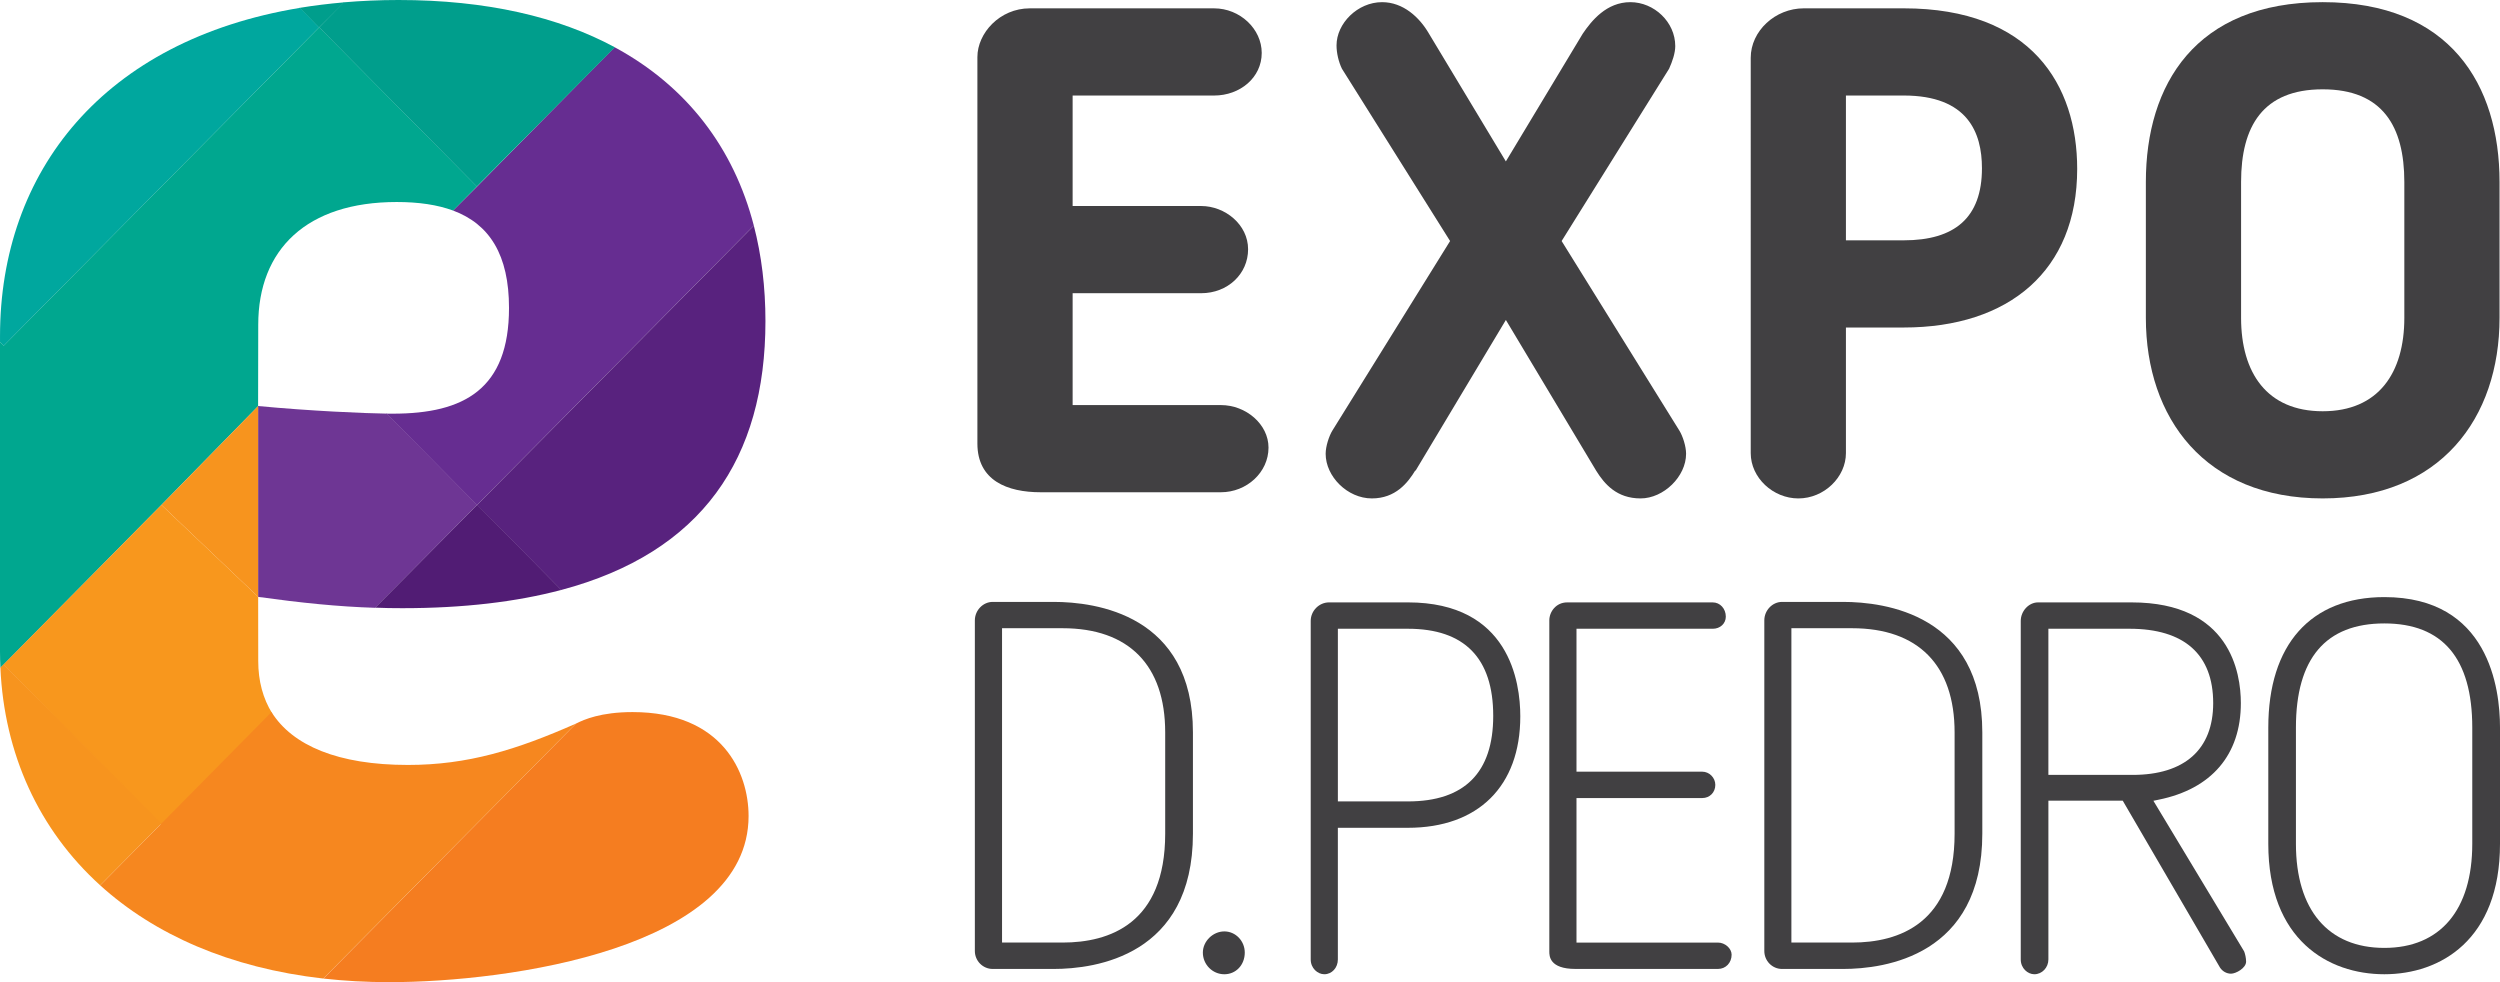
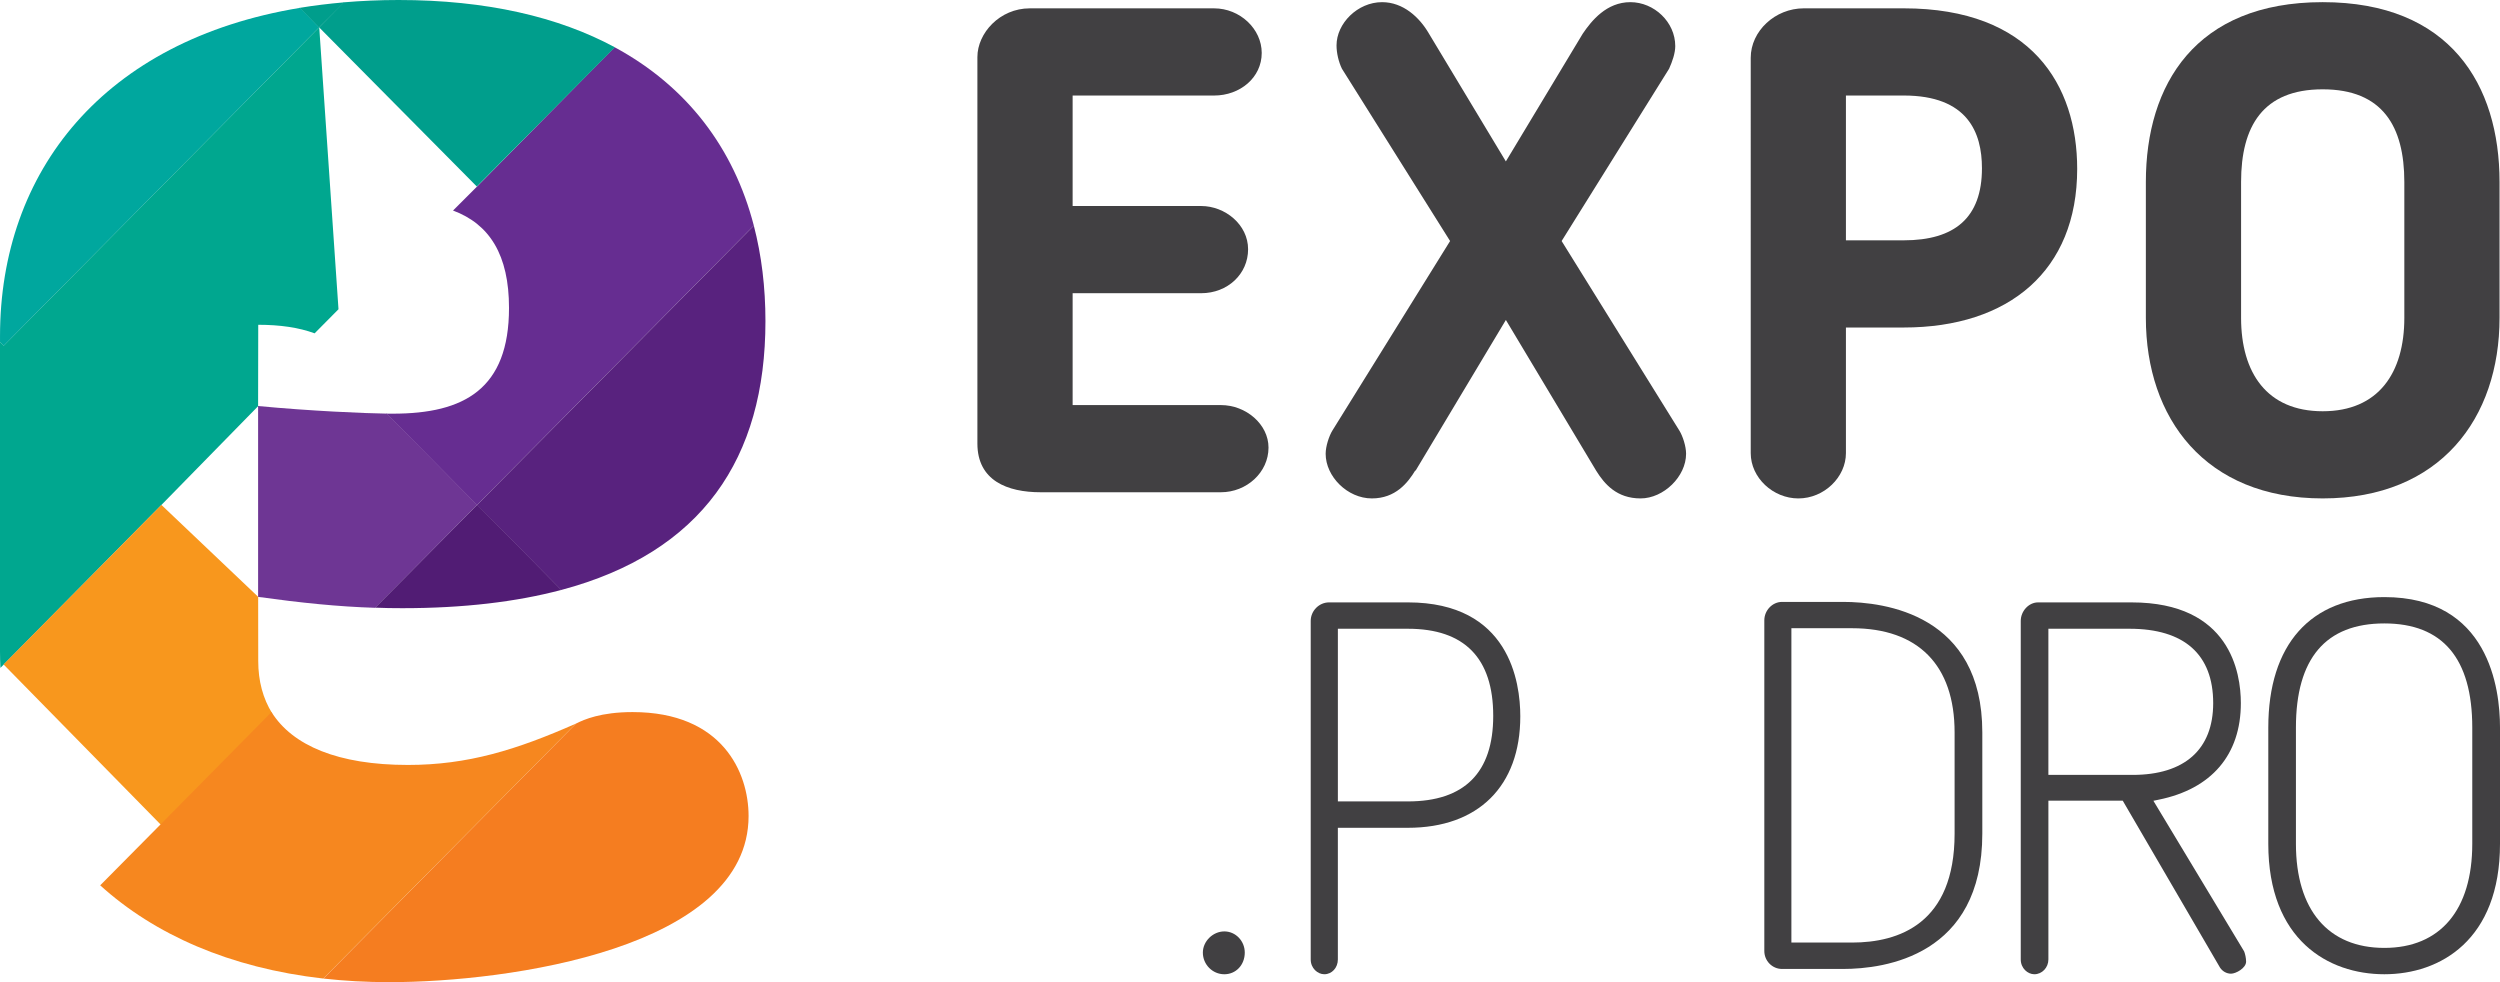
<svg xmlns="http://www.w3.org/2000/svg" xmlns:xlink="http://www.w3.org/1999/xlink" version="1.1" id="Layer_1" x="0px" y="0px" width="184.199px" height="72.365px" viewBox="0 0 184.199 72.365" enable-background="new 0 0 184.199 72.365" xml:space="preserve">
  <g>
    <defs>
      <rect id="SVGID_1_" y="0" width="184.199" height="72.365" />
    </defs>
    <clipPath id="SVGID_2_">
      <use xlink:href="#SVGID_1_" overflow="visible" />
    </clipPath>
    <path clip-path="url(#SVGID_2_)" fill="#414042" d="M89.953,36.269H76.674c-2.453,0-4.66-0.859-4.66-3.591V4.205   c0-1.77,1.654-3.59,3.857-3.59h13.584c1.904,0,3.508,1.516,3.508,3.286c0,1.822-1.604,3.138-3.508,3.138H79.031v8.14H88.5   c1.758,0,3.459,1.366,3.459,3.187c0,1.82-1.504,3.238-3.459,3.238h-9.469v8.242h10.922c1.855,0,3.51,1.417,3.51,3.136   C93.463,34.802,91.859,36.269,89.953,36.269" />
    <path clip-path="url(#SVGID_2_)" fill="#414042" d="M104.286,34.701V34.65c-0.553,0.911-1.454,2.073-3.209,2.073   c-1.801,0-3.403-1.618-3.403-3.287c0-0.557,0.25-1.314,0.499-1.718l8.669-13.959L98.873,5.064c-0.248-0.507-0.398-1.164-0.398-1.72   c0-1.618,1.55-3.185,3.356-3.185c1.554,0,2.757,1.112,3.458,2.326l5.662,9.407l5.663-9.407c0.651-0.962,1.754-2.326,3.509-2.326   c1.754,0,3.309,1.466,3.309,3.235c0,0.506-0.202,1.114-0.454,1.67l-7.918,12.695l8.67,13.959c0.253,0.404,0.5,1.161,0.5,1.718   c0,1.669-1.649,3.287-3.355,3.287c-1.756,0-2.655-1.061-3.258-2.022l-6.665-11.127L104.286,34.701z" />
    <path clip-path="url(#SVGID_2_)" fill="#414042" d="M136.007,24.131v9.255c0,1.769-1.604,3.338-3.506,3.338   c-1.856,0-3.508-1.517-3.508-3.338V4.256c0-1.973,1.804-3.642,3.907-3.642h7.365c9.423,0,12.781,5.665,12.781,11.833   c0,7.486-5.014,11.684-12.781,11.684H136.007z M136.007,17.707h4.259c3.76,0,5.763-1.668,5.763-5.31   c0-2.63-1.049-5.359-5.763-5.359h-4.259V17.707z" />
    <path clip-path="url(#SVGID_2_)" fill="#414042" d="M158.106,23.422V13.408c0-7.181,3.659-13.249,13.027-13.249   c9.376,0,13.032,6.068,13.032,13.249v10.014c0,7.383-4.361,13.301-13.032,13.301C162.468,36.723,158.106,30.805,158.106,23.422    M165.122,13.408v10.014c0,4.047,1.905,6.879,6.012,6.879c4.113,0,6.016-2.832,6.016-6.879V13.408c0-4.097-1.604-6.827-6.016-6.827   C166.725,6.581,165.122,9.311,165.122,13.408" />
-     <path clip-path="url(#SVGID_2_)" fill="#414042" d="M71.827,70.069c0,0.728,0.588,1.323,1.314,1.323h4.491   c3.085,0,10.263-0.971,10.263-9.967V53.96c0-8.68-7.178-9.612-10.263-9.612h-4.491c-0.714,0-1.314,0.623-1.314,1.359V70.069z    M73.83,46.287h4.459c4.88,0,7.562,2.728,7.562,7.674v7.465c0,6.634-4.11,8.022-7.562,8.022H73.83V46.287z" />
    <path clip-path="url(#SVGID_2_)" fill="#414042" d="M90.208,68.626c-0.842,0-1.582,0.729-1.582,1.559   c0,0.88,0.711,1.598,1.582,1.598c0.856,0,1.506-0.688,1.506-1.598C91.714,69.328,91.039,68.626,90.208,68.626" />
    <path clip-path="url(#SVGID_2_)" fill="#414042" d="M103.734,44.384h-5.812c-0.732,0-1.349,0.623-1.349,1.363v24.947   c0,0.651,0.515,1.088,1.002,1.088c0.56,0,0.998-0.479,0.998-1.088v-9.702h5.16c5.186,0,8.282-3.069,8.282-8.208   C112.017,50.259,111.213,44.384,103.734,44.384 M103.734,59.048h-5.16V46.326h5.16c4.168,0,6.286,2.162,6.286,6.419   C110.021,56.926,107.902,59.048,103.734,59.048" />
-     <path clip-path="url(#SVGID_2_)" fill="#414042" d="M126.584,69.449h-10.429V58.8h9.267c0.549,0,0.962-0.417,0.962-0.969   c0-0.528-0.441-0.974-0.962-0.974h-9.267V46.327h10.041c0.547,0,0.961-0.384,0.961-0.893c0-0.589-0.422-1.049-0.961-1.049h-10.73   c-0.811,0-1.313,0.685-1.313,1.322v24.401c0,0.317,0,1.283,1.926,1.283h10.505c0.568,0,1.001-0.452,1.001-1.052   C127.585,69.883,127.099,69.449,126.584,69.449" />
    <path clip-path="url(#SVGID_2_)" fill="#414042" d="M129.994,70.069c0,0.728,0.583,1.323,1.305,1.323h4.494   c3.086,0,10.263-0.971,10.263-9.967V53.96c0-8.68-7.177-9.612-10.263-9.612h-4.494c-0.708,0-1.305,0.623-1.305,1.359V70.069z    M131.989,46.287h4.467c4.876,0,7.558,2.728,7.558,7.674v7.465c0,6.634-4.113,8.022-7.558,8.022h-4.467V46.287z" />
    <path clip-path="url(#SVGID_2_)" fill="#414042" d="M165.361,70.134l-0.024-0.053l-6.676-11.08l0.39-0.081   c3.905-0.793,6.054-3.32,6.054-7.113c0-2.232-0.781-7.423-8.05-7.423h-6.896c-0.678,0-1.271,0.639-1.271,1.363v24.947   c0,0.65,0.516,1.088,1.002,1.088c0.568,0,1.035-0.491,1.035-1.088V58.994h5.478l7.167,12.298c0.183,0.278,0.488,0.449,0.81,0.449   c0.359,0,1.112-0.413,1.112-0.889C165.49,70.572,165.418,70.291,165.361,70.134 M150.924,57.094V46.326h5.977   c4.036,0,6.166,1.895,6.166,5.481c0,3.409-2.107,5.287-5.938,5.287H150.924z" />
    <path clip-path="url(#SVGID_2_)" fill="#414042" d="M184.199,53.605c0-2.886-0.83-9.611-8.521-9.611   c-5.436,0-8.551,3.502-8.551,9.611v8.564c0,7.086,4.418,9.613,8.551,9.613c4.119,0,8.521-2.527,8.521-9.613V53.605z    M182.156,62.169c0,4.876-2.359,7.672-6.479,7.672c-4.139,0-6.514-2.796-6.514-7.672v-8.564c0-5.089,2.19-7.671,6.514-7.671   c4.3,0,6.479,2.582,6.479,7.671V62.169z" />
    <path clip-path="url(#SVGID_2_)" fill="#009E8C" d="M25.371,0.171c-1.137,0.099-2.24,0.234-3.305,0.409L23.5,2.035L25.371,0.171z" />
    <path clip-path="url(#SVGID_2_)" fill="#00A79E" d="M11.897,13.746L23.406,2.129l0.052-0.051l0.057-0.05l-1.416-1.449   C7.637,2.968,0.001,12.616,0.001,24.775v0.428l0.271,0.274L11.897,13.746z" />
    <path clip-path="url(#SVGID_2_)" fill="#662D91" d="M33.379,15.512c2.7,1.005,4.125,3.276,4.125,7.175   c0,5.982-3.312,7.792-8.548,7.792c-0.135,0-0.301-0.001-0.483-0.003l6.672,6.732l11.627-11.73l8.77-8.854   c-1.476-5.701-4.916-10.259-10.26-13.147L35.146,13.746L33.379,15.512z" />
-     <path clip-path="url(#SVGID_2_)" fill="#00A78F" d="M11.897,37.2l7.12-7.272l0.01-5.998c0-5.568,3.585-9.046,10.203-9.046   c1.611,0,2.998,0.202,4.154,0.63l1.759-1.775L23.52,2.009L11.897,13.738L0.272,25.47L0,25.194v22.811   c0,0.393,0.011,0.815,0.031,1.205L11.897,37.2z" />
+     <path clip-path="url(#SVGID_2_)" fill="#00A78F" d="M11.897,37.2l7.12-7.272l0.01-5.998c1.611,0,2.998,0.202,4.154,0.63l1.759-1.775L23.52,2.009L11.897,13.738L0.272,25.47L0,25.194v22.811   c0,0.393,0.011,0.815,0.031,1.205L11.897,37.2z" />
    <path clip-path="url(#SVGID_2_)" fill="#6E3694" d="M28.504,30.476c-1.693-0.025-5.54-0.187-9.493-0.56l0.006,0.106v13.884v0.073   c3.195,0.442,5.875,0.717,8.626,0.805l7.516-7.591L28.504,30.476z" />
    <path clip-path="url(#SVGID_2_)" fill="#58227E" d="M35.145,37.208l6.203,6.262c10.369-2.76,15.05-9.684,15.05-19.809   c0-2.496-0.287-4.848-0.856-7.036l-8.77,8.854L35.145,37.208z" />
    <path clip-path="url(#SVGID_2_)" fill="#F8971D" d="M19.021,43.974l-7.13-6.774L0.261,48.954l11.636,11.86l8.165-8.244   c-0.689-1.102-1.035-2.401-1.035-3.861L19.021,43.974z" />
    <path clip-path="url(#SVGID_2_)" fill="#511C74" d="M27.644,44.773c0.656,0.028,1.317,0.038,1.999,0.038   c4.509,0,8.405-0.465,11.717-1.346l-6.2-6.274L27.644,44.773z" />
    <path clip-path="url(#SVGID_2_)" fill="#F57D20" d="M46.607,52.466c-2.347,0-3.587,0.556-4.137,0.833   c-0.011,0.006-0.023,0.013-0.035,0.016l-8.074,8.148L23.826,72.1c1.551,0.173,3.17,0.265,4.853,0.265   c8.825,0,26.476-2.503,26.476-12.244C55.155,56.92,53.226,52.466,46.607,52.466" />
-     <path clip-path="url(#SVGID_2_)" fill="#F7941E" d="M0.272,48.943l-0.244,0.245c0.28,6.342,2.823,11.938,7.354,16.042l4.515-4.557   L0.272,48.943z" />
    <path clip-path="url(#SVGID_2_)" fill="#F6871F" d="M34.361,61.463L34.361,61.463l8.074-8.148   c-4.398,1.942-7.974,3.046-12.377,3.046c-5.146,0-8.506-1.425-10.053-3.893l-8.108,8.206l-4.515,4.557   c3.996,3.623,9.54,6.087,16.438,6.869l10.539-10.637H34.361z" />
    <path clip-path="url(#SVGID_2_)" fill="#009E8C" d="M35.133,13.744l10.169-10.26C41.154,1.245,35.845,0,29.361,0   c-1.395,0-2.733,0.062-4.027,0.171l-1.823,1.843L35.133,13.744z" />
-     <polygon clip-path="url(#SVGID_2_)" fill="#F7941E" points="19.017,43.905 19.017,30.021 19.017,29.922 11.891,37.203    19.017,43.974  " />
  </g>
</svg>